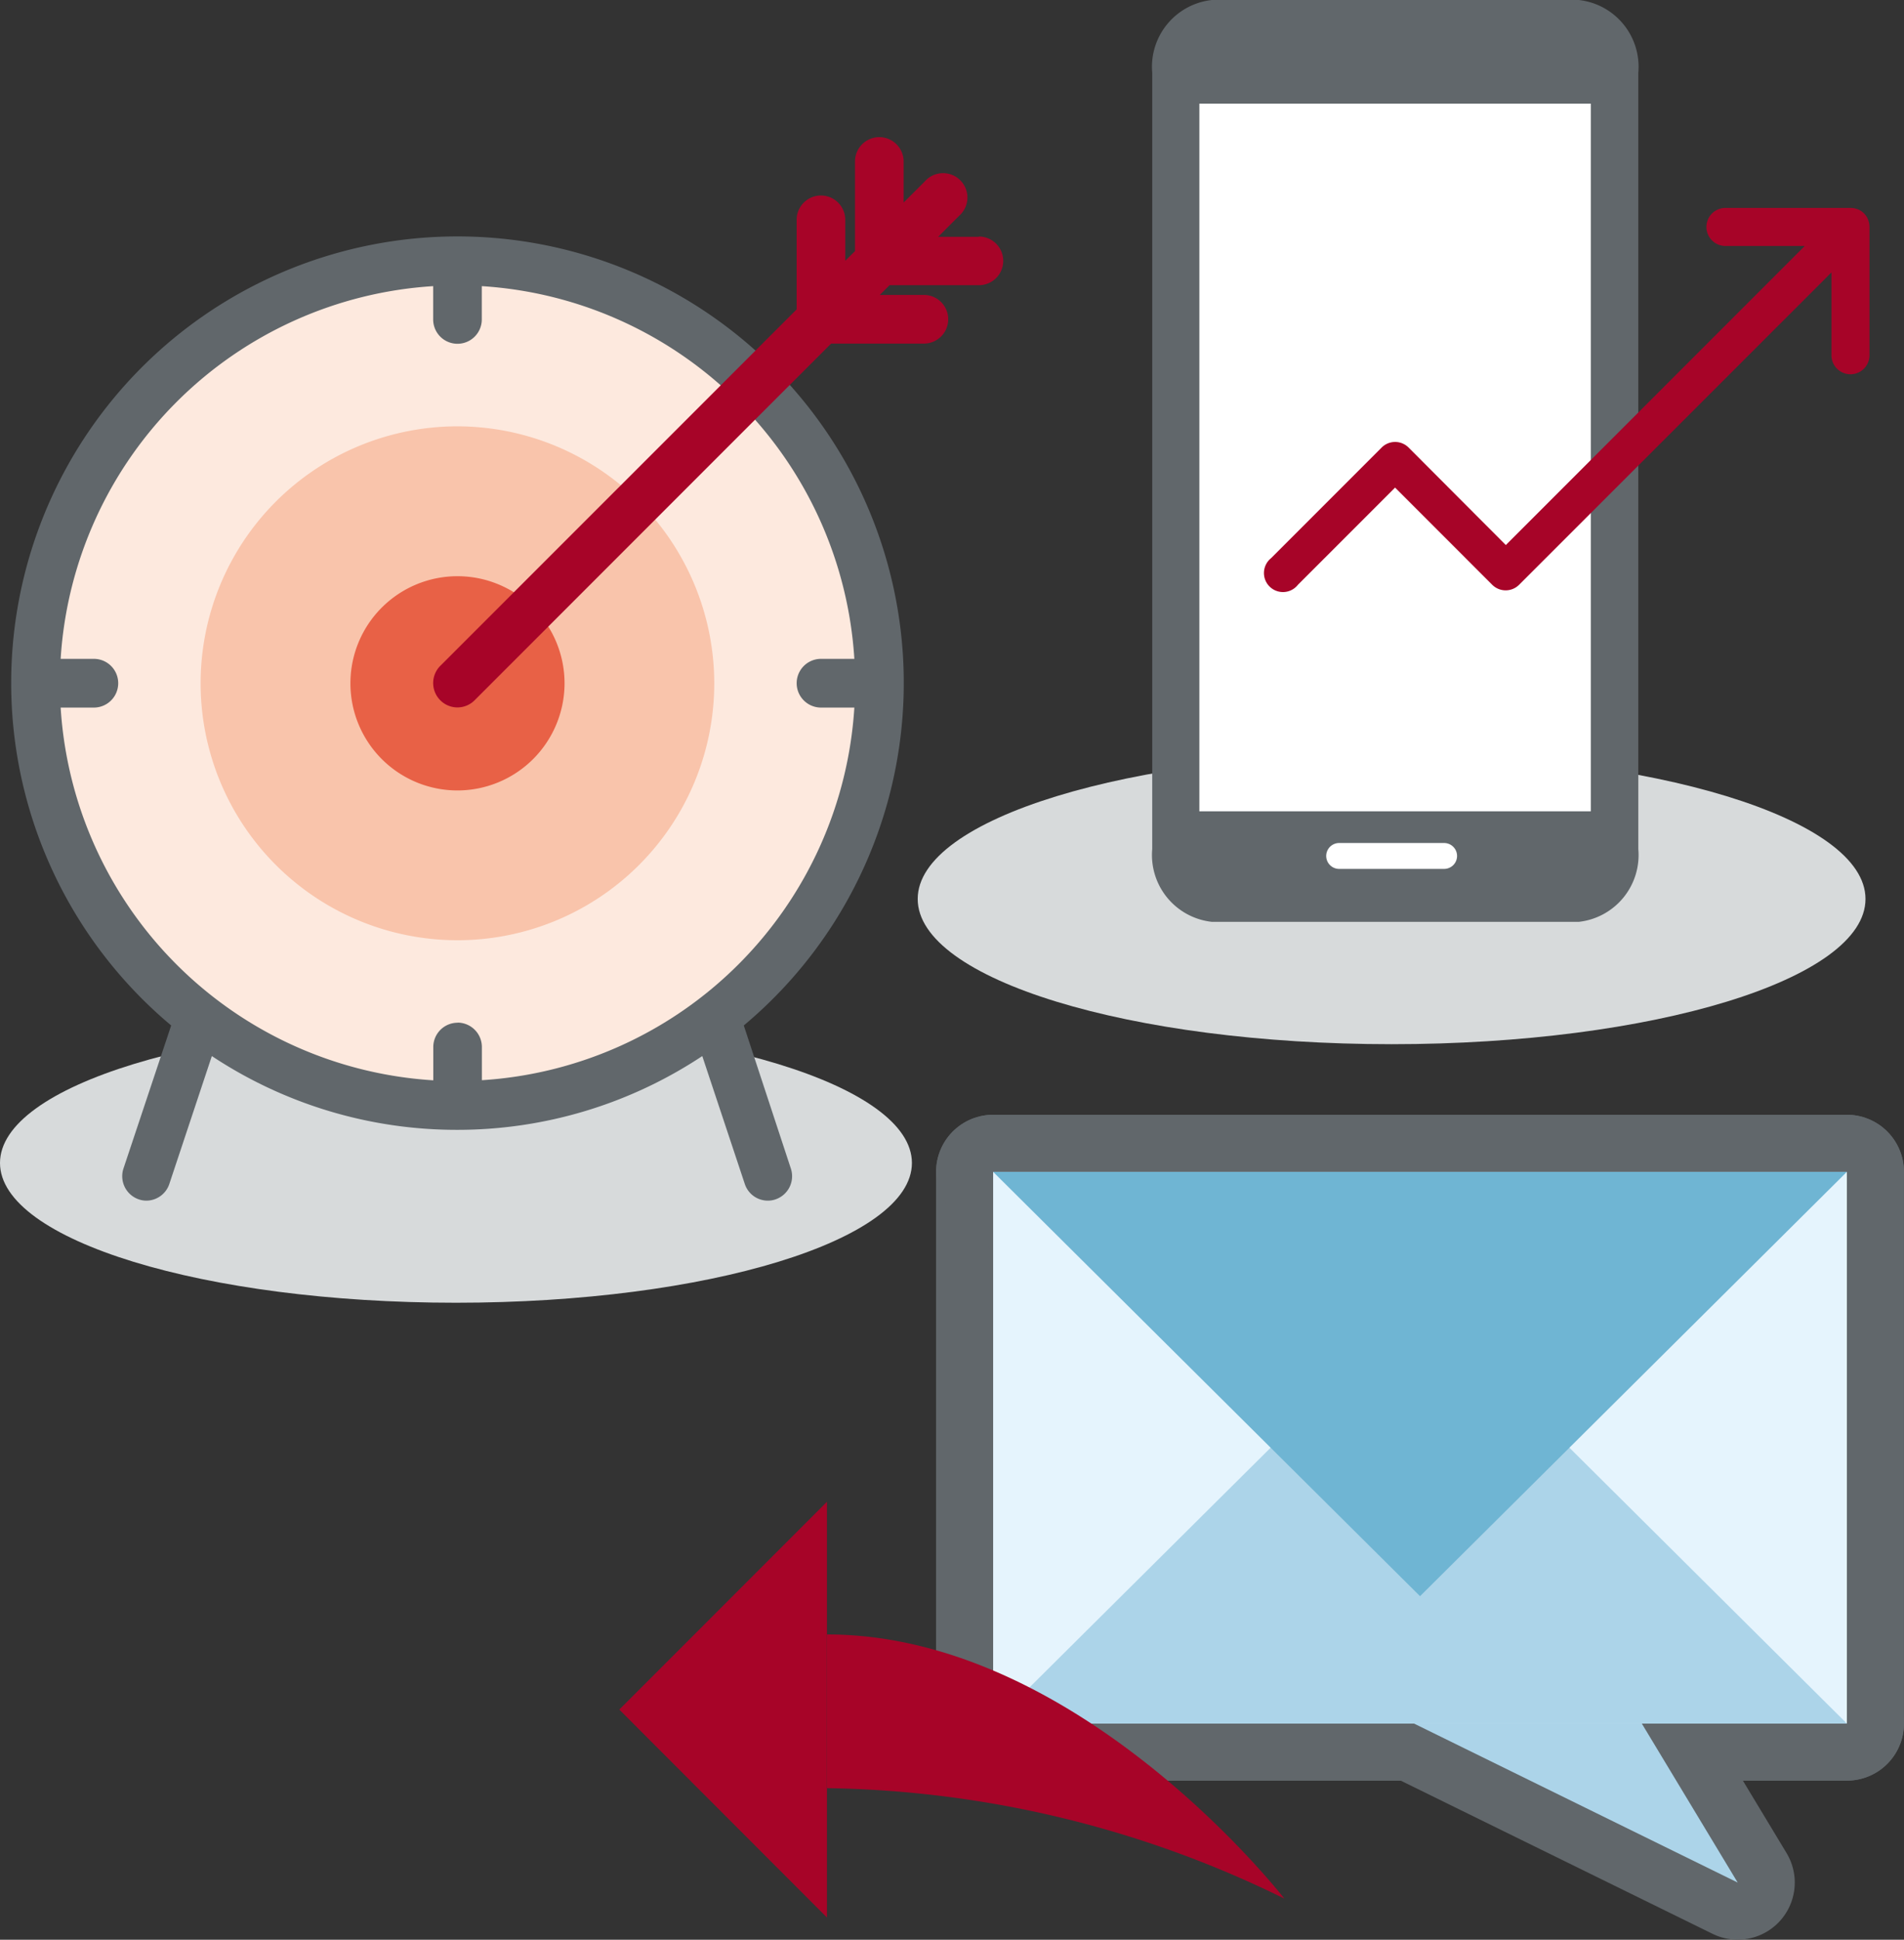
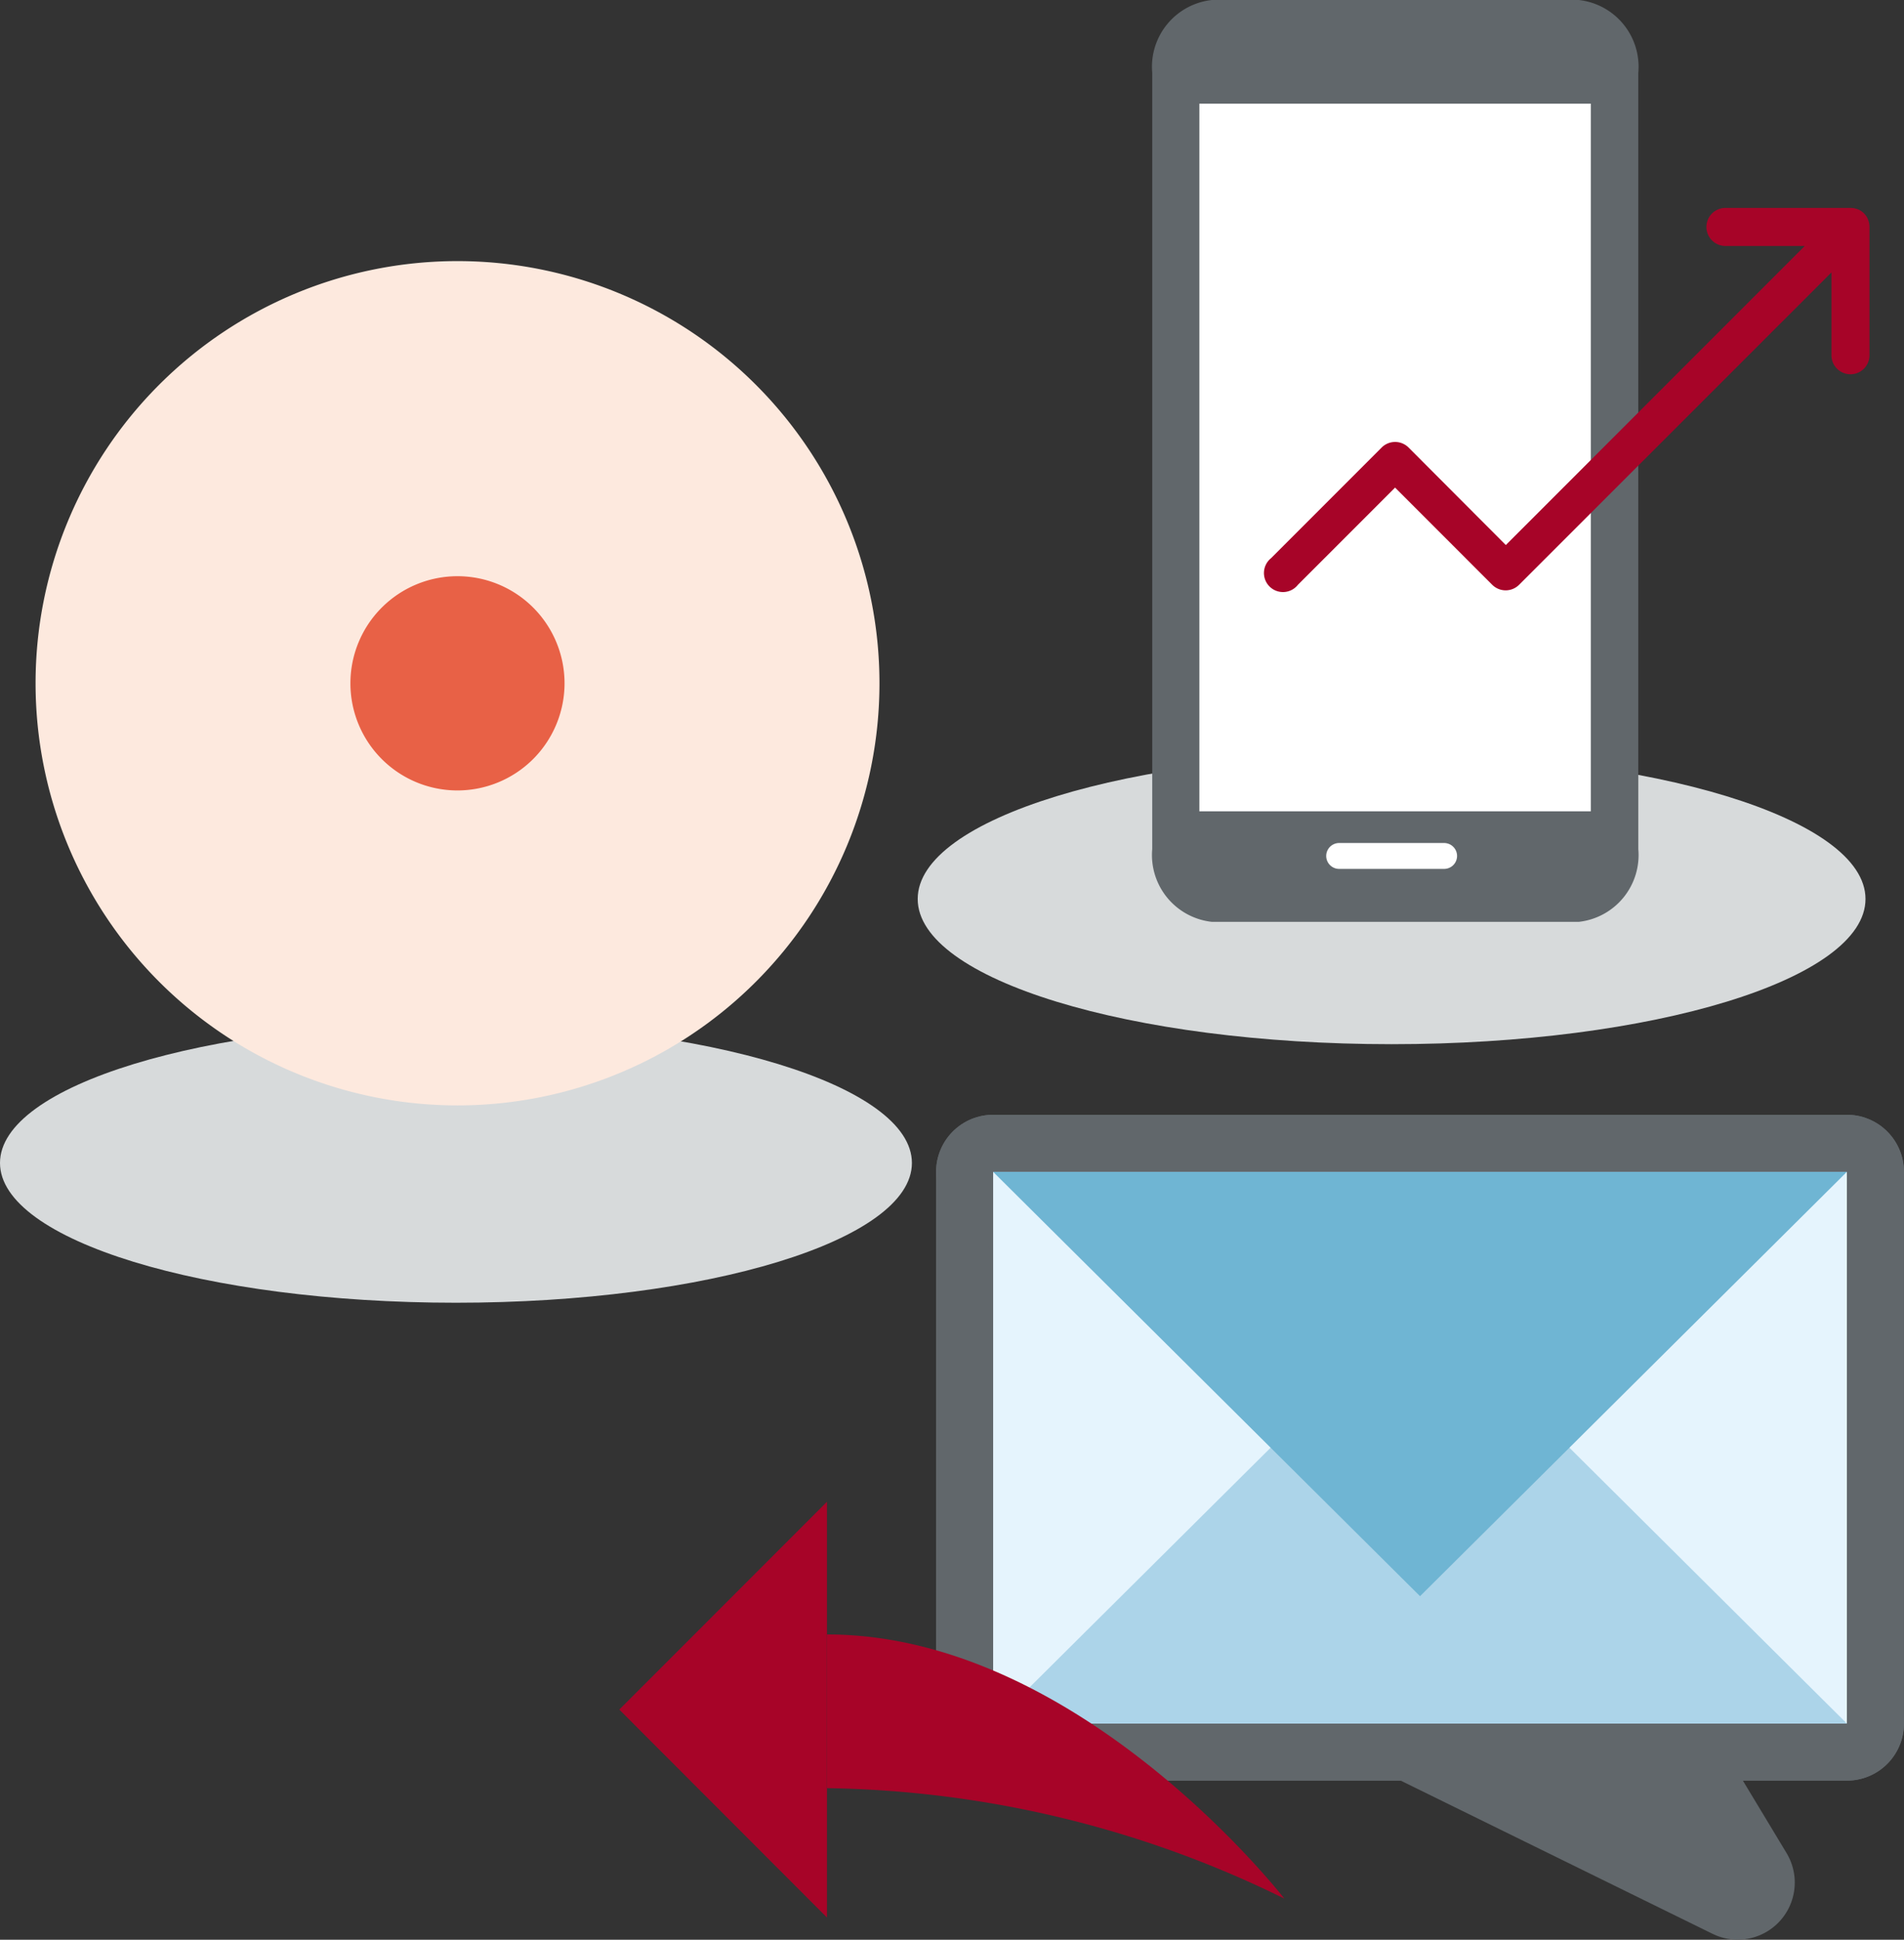
<svg xmlns="http://www.w3.org/2000/svg" id="グループ_10269" data-name="グループ 10269" width="50.043" height="50.957" viewBox="0 0 50.043 50.957">
  <rect x="0" y="0" width="50.043" height="50.957" fill="#333333" stroke="none" />
  <path id="パス_43929" data-name="パス 43929" d="M341.446,42.27c0-2.029-5.365-3.672-11.985-3.672s-11.983,1.643-11.983,3.672,5.364,3.672,11.983,3.672,11.985-1.644,11.985-3.672" transform="translate(-317.478 -11.719)" fill="#d7dadb" />
  <path id="パス_43930" data-name="パス 43930" d="M329.908,9.85A11.09,11.09,0,1,0,341,20.941,11.092,11.092,0,0,0,329.908,9.85" transform="translate(-317.885 -2.991)" fill="#fde9de" />
-   <path id="パス_43931" data-name="パス 43931" d="M331.8,16.083a6.75,6.75,0,1,0,6.751,6.751,6.758,6.758,0,0,0-6.751-6.751" transform="translate(-319.778 -4.883)" fill="#f9c4ab" />
  <path id="パス_43932" data-name="パス 43932" d="M333.518,27.364a2.814,2.814,0,1,1,2.814-2.814,2.817,2.817,0,0,1-2.814,2.814" transform="translate(-321.494 -6.599)" fill="#e86146" />
-   <path id="パス_43933" data-name="パス 43933" d="M337.155,29.651a11.73,11.73,0,1,0-15.05,0l-1.254,3.758a.643.643,0,0,0,.405.811.62.62,0,0,0,.2.033.64.64,0,0,0,.6-.437l1.118-3.361a11.652,11.652,0,0,0,6.446,1.938h0a11.648,11.648,0,0,0,6.444-1.938l1.118,3.361a.637.637,0,0,0,.605.437.613.613,0,0,0,.2-.033.642.642,0,0,0,.405-.811Zm-7.524-.072a.64.64,0,0,0-.637.64v.873A10.463,10.463,0,0,1,319.2,21.3h.873a.64.64,0,1,0,0-1.28H319.2a10.466,10.466,0,0,1,9.791-9.791v.875a.639.639,0,0,0,1.278,0v-.875a10.467,10.467,0,0,1,9.792,9.791h-.876a.64.64,0,0,0,0,1.28h.876a10.465,10.465,0,0,1-9.79,9.789v-.873a.641.641,0,0,0-.64-.64" transform="translate(-317.606 -2.712)" fill="#61676b" />
-   <path id="パス_43934" data-name="パス 43934" d="M348.172,7.793H347.1l.547-.548a.64.64,0,1,0-.905-.9l-.55.548V5.814a.639.639,0,0,0-1.278,0V8.169l-.256.253V7.347a.639.639,0,0,0-1.278,0V9.7l-9.368,9.366a.64.64,0,0,0,0,.9.635.635,0,0,0,.906,0l9.368-9.368h2.439a.639.639,0,0,0,0-1.278h-1.159l.256-.256h2.349a.639.639,0,1,0,0-1.278" transform="translate(-322.442 -1.572)" fill="#a70428" />
  <path id="パス_43935" data-name="パス 43935" d="M377.025,32.248c0-2.108-5.576-3.817-12.455-3.817s-12.456,1.709-12.456,3.817,5.576,3.815,12.456,3.815,12.455-1.707,12.455-3.815" transform="translate(-327.994 -8.632)" fill="#d7dadb" />
  <path id="パス_43936" data-name="パス 43936" d="M373.742,22.305a1.766,1.766,0,0,1-1.564,1.912h-9.644a1.766,1.766,0,0,1-1.568-1.912V1.913A1.766,1.766,0,0,1,362.534,0h9.644a1.766,1.766,0,0,1,1.564,1.913Z" transform="translate(-330.682)" fill="#61676b" />
  <rect id="長方形_23233" data-name="長方形 23233" width="10.288" height="18.59" transform="translate(31.523 2.723)" fill="#fff" />
  <path id="パス_43937" data-name="パス 43937" d="M370.971,32.14a.34.34,0,0,1-.341.341h-2.758a.34.34,0,1,1,0-.68h2.758a.34.34,0,0,1,.341.339" transform="translate(-332.675 -9.655)" fill="#fff" />
  <path id="パス_43938" data-name="パス 43938" d="M381.077,8.153l0-.008a.491.491,0,0,0-.272-.27l-.006,0a.509.509,0,0,0-.182-.034h-3.288a.5.5,0,1,0,0,1h2.084l-7.856,7.856L369,14.135a.5.5,0,0,0-.706,0l-2.907,2.907a.5.5,0,1,0,.705.7l2.554-2.554,2.554,2.554a.5.5,0,0,0,.705,0l8.21-8.207v2.176a.5.5,0,0,0,1,0V8.335a.525.525,0,0,0-.036-.182" transform="translate(-331.979 -2.379)" fill="#a70428" />
  <path id="パス_43939" data-name="パス 43939" d="M365.514,62.4h8.6l3.62,6Z" transform="translate(-332.062 -18.945)" fill="none" stroke="#61676b" stroke-linecap="round" stroke-linejoin="round" stroke-width="3" />
  <rect id="長方形_23234" data-name="長方形 23234" width="22.439" height="14.492" transform="translate(26.103 30.785)" fill="none" stroke="#61676b" stroke-linecap="round" stroke-linejoin="round" stroke-width="3" />
  <path id="パス_43940" data-name="パス 43940" d="M366.182,49.01,377.4,60.157H354.962Z" transform="translate(-328.859 -14.88)" fill="none" stroke="#61676b" stroke-linecap="round" stroke-linejoin="round" stroke-width="3" />
  <path id="パス_43941" data-name="パス 43941" d="M366.182,55.354l-11.22-11.147H377.4Z" transform="translate(-328.859 -13.422)" fill="none" stroke="#61676b" stroke-linecap="round" stroke-linejoin="round" stroke-width="3" />
-   <path id="パス_43942" data-name="パス 43942" d="M365.514,62.4h8.6l3.62,6Z" transform="translate(-332.062 -18.945)" fill="#acd4e9" />
  <rect id="長方形_23235" data-name="長方形 23235" width="22.439" height="14.492" transform="translate(26.103 30.785)" fill="#e5f4fd" />
  <path id="パス_43943" data-name="パス 43943" d="M366.182,49.01,377.4,60.157H354.962Z" transform="translate(-328.859 -14.88)" fill="#acd4e9" />
  <path id="パス_43944" data-name="パス 43944" d="M366.182,55.354l-11.22-11.147H377.4Z" transform="translate(-328.859 -13.422)" fill="#6fb5d3" />
  <path id="パス_43945" data-name="パス 43945" d="M346.31,56.652V67.573l-5.458-5.462Z" transform="translate(-324.575 -17.2)" fill="#a70428" />
  <path id="パス_43946" data-name="パス 43946" d="M360.708,68.594a28.068,28.068,0,0,0-12.015-2.9c0-2.689,0-1.508,0-4.038,6.637,0,12.018,6.94,12.018,6.94" transform="translate(-326.954 -18.719)" fill="#a70428" />
</svg>